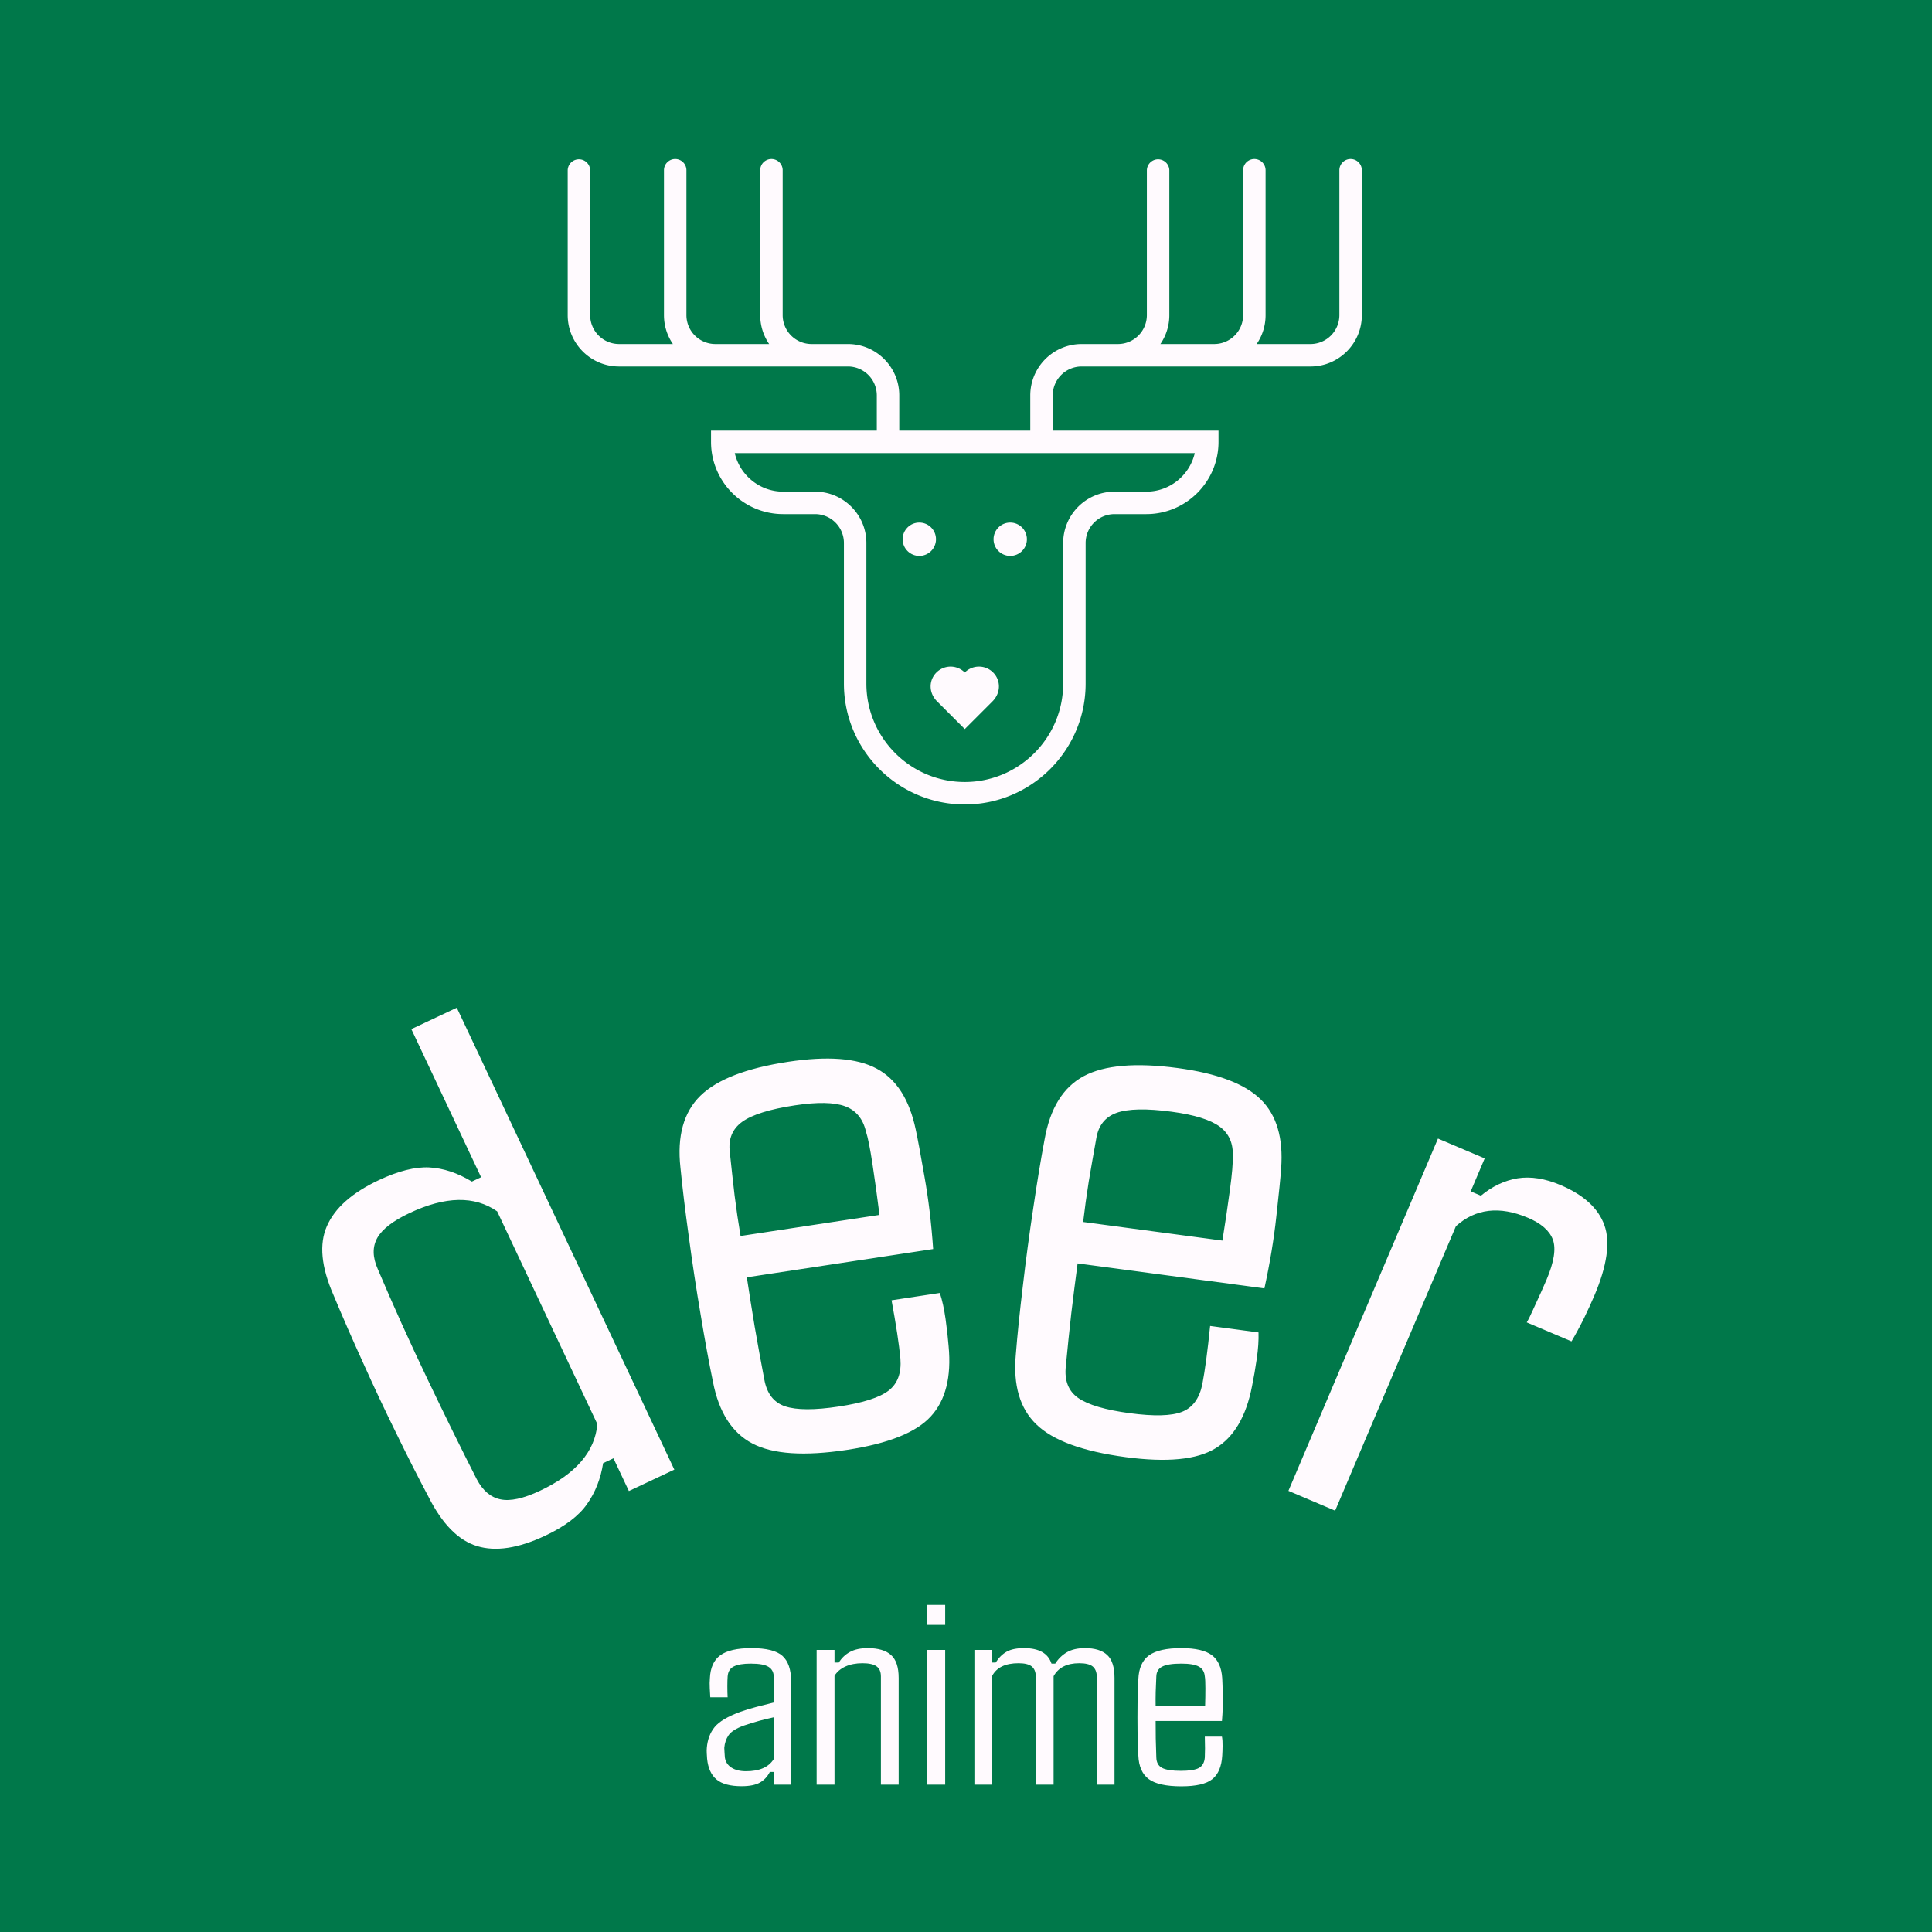
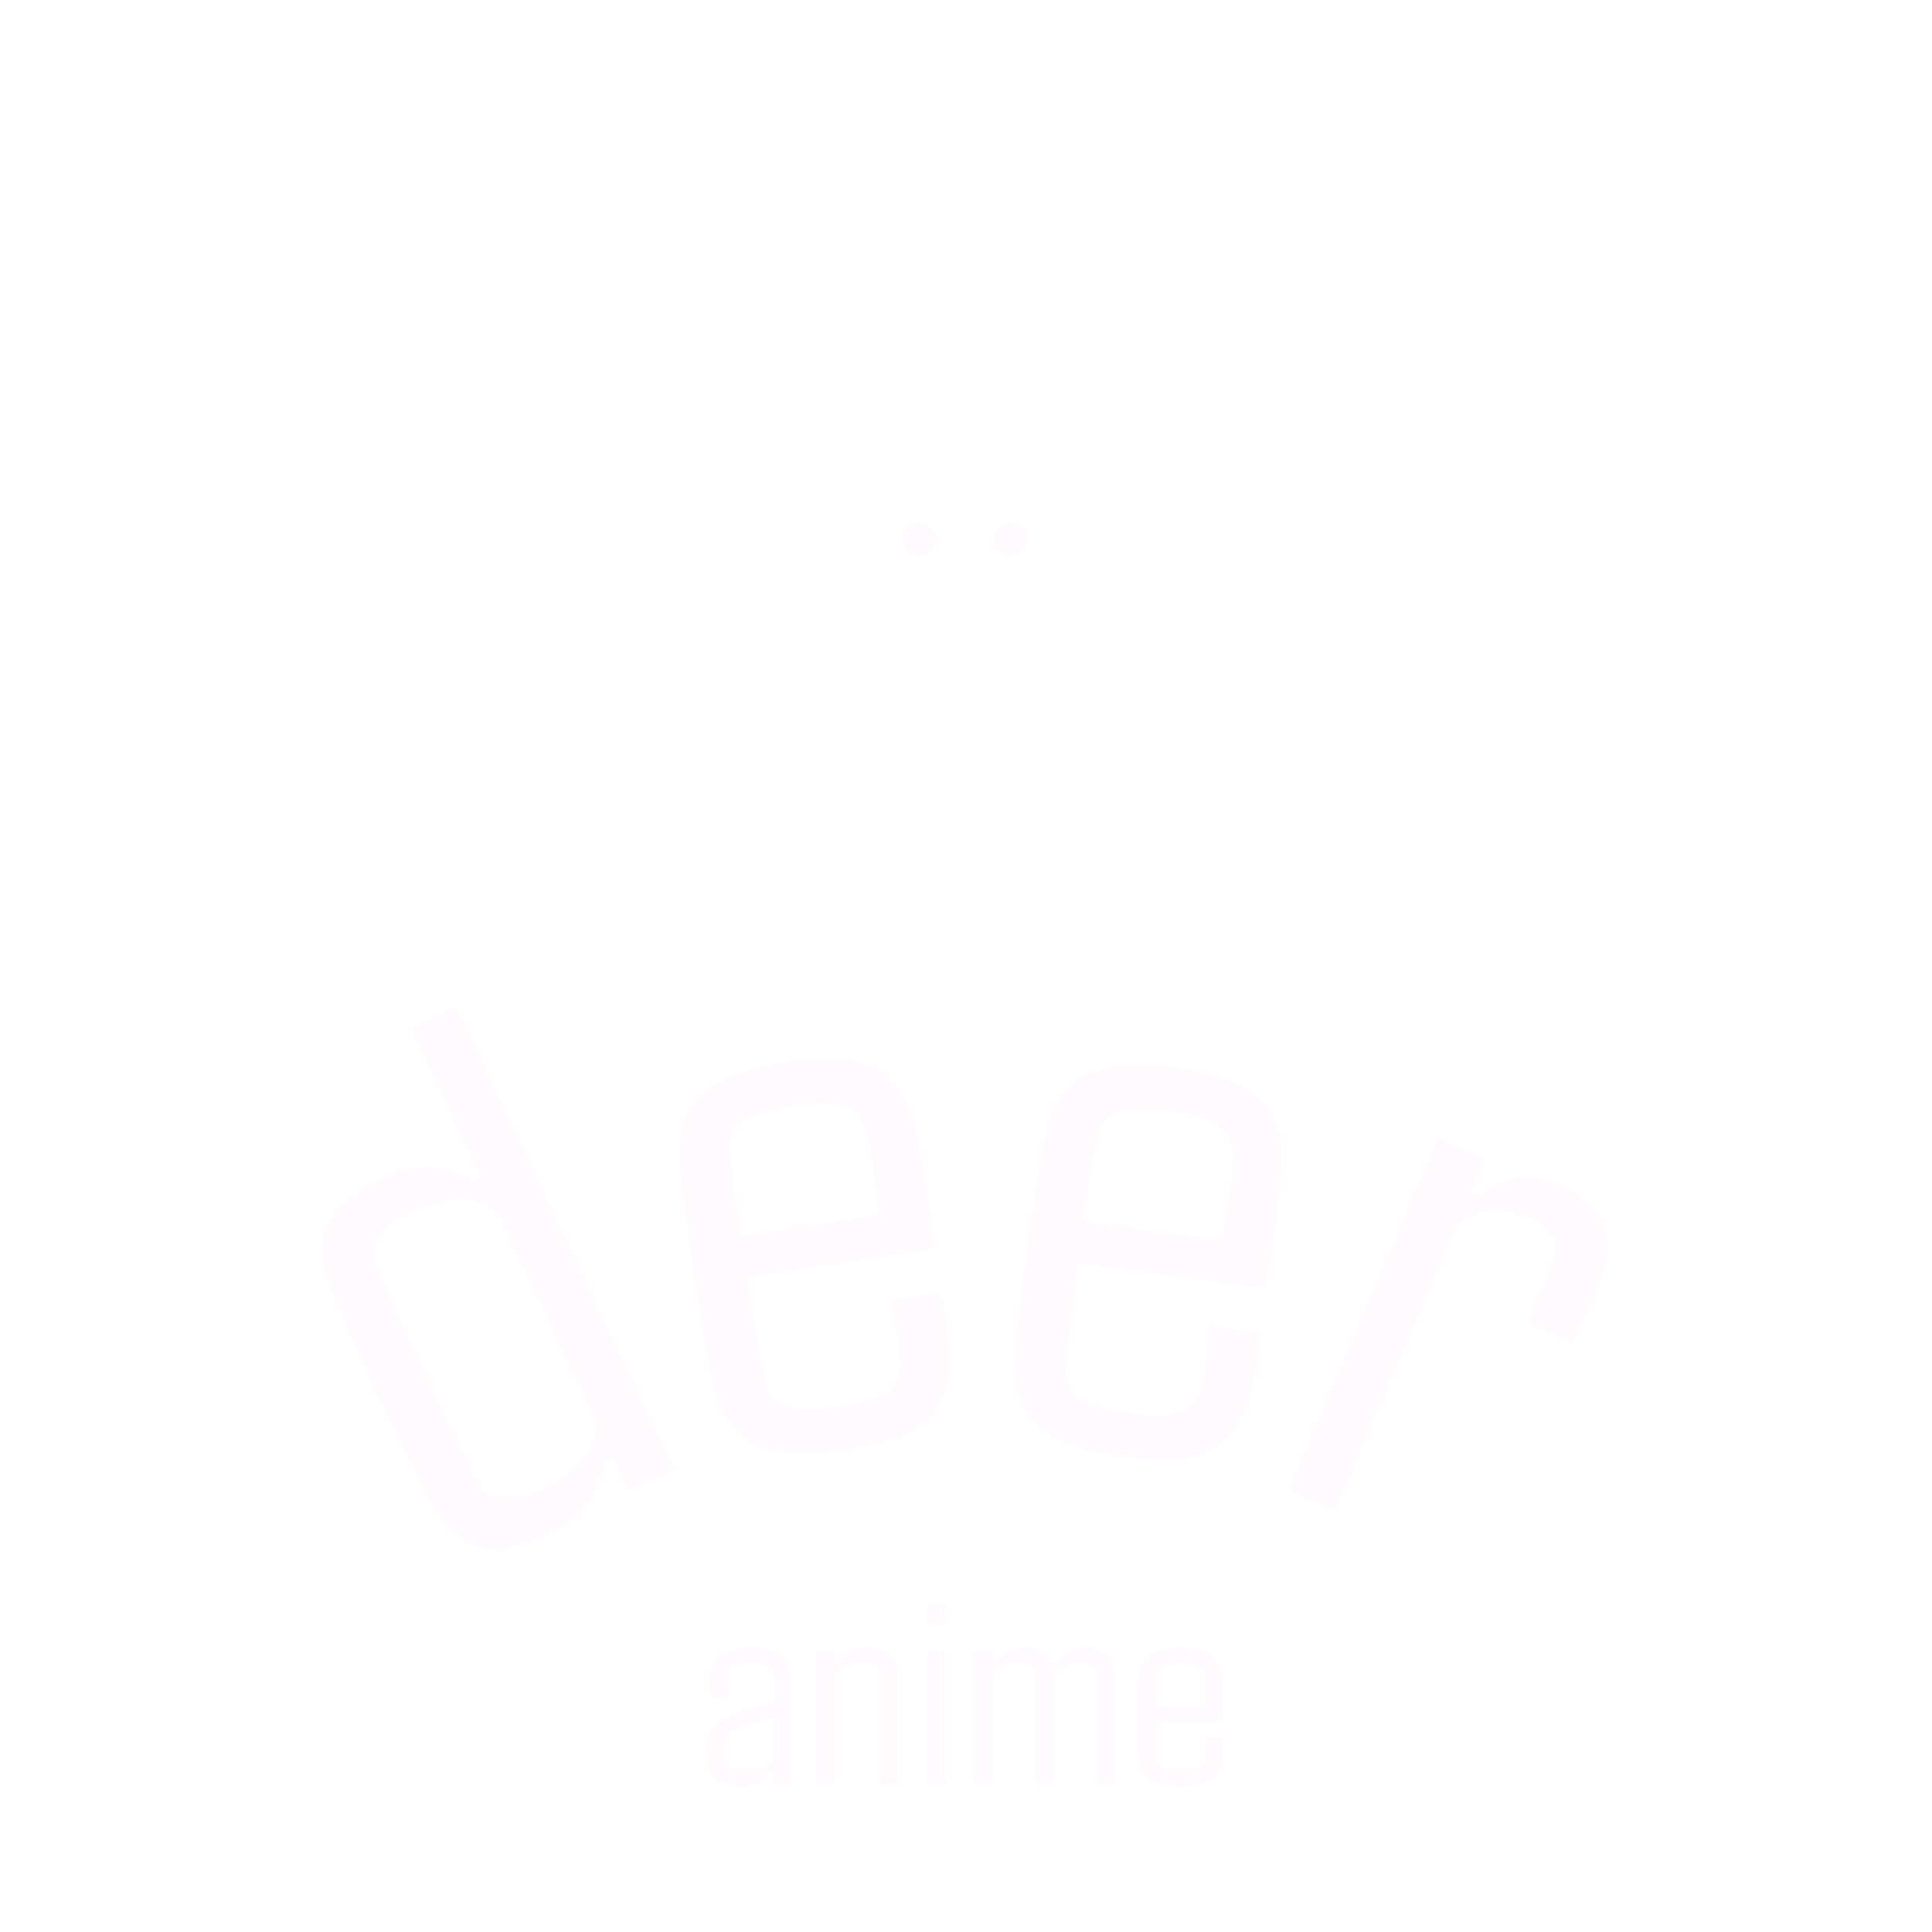
<svg xmlns="http://www.w3.org/2000/svg" version="1.1" width="1500" height="1500" viewBox="0 0 1500 1500">
-   <rect width="1500" height="1500" fill="#00784a" />
  <g transform="matrix(0.667,0,0,0.667,248.8,106.817)">
    <svg viewBox="0 0 259 332" data-background-color="#00784a" preserveAspectRatio="xMidYMid meet" height="1922" width="1500">
      <g id="tight-bounds" transform="matrix(1,0,0,1,0.311,4.308)">
        <svg viewBox="0 0 258.377 327.2" height="327.2" width="258.377">
          <g>
            <svg viewBox="0 0 395.52 500.874" height="327.2" width="258.377">
              <g transform="matrix(1,0,0,1,0,261.222)">
                <svg viewBox="0 0 395.52 239.652" height="239.652" width="395.52">
                  <g id="textblocktransform">
                    <svg viewBox="0 0 395.52 239.652" height="239.652" width="395.52" id="textblock">
                      <g>
                        <svg viewBox="0 0 395.52 166.526" height="166.526" width="395.52">
                          <g transform="matrix(1,0,0,1,0,0)">
                            <svg width="395.52" viewBox="-1.669 -22.91 73.164 30.804" height="166.526" data-palette-color="#fffafe">
                              <path d="M11.018 7.154v0c-1.526 0.719-2.819 0.915-3.879 0.588-1.06-0.326-1.977-1.257-2.753-2.793v0c-0.574-1.078-1.183-2.276-1.825-3.595-0.646-1.31-1.278-2.651-1.896-4.026-0.627-1.378-1.193-2.673-1.698-3.887v0c-0.696-1.588-0.821-2.893-0.373-3.914 0.451-1.03 1.433-1.902 2.947-2.615v0c1.116-0.525 2.077-0.768 2.884-0.728 0.801 0.043 1.609 0.311 2.424 0.804v0l0.525-0.247-3.971-8.432 2.587-1.219 12.386 26.3-2.588 1.219-0.878-1.864-0.588 0.277c-0.14 0.891-0.448 1.67-0.922 2.336-0.466 0.669-1.26 1.268-2.382 1.796zM10.729 4.592v0c2.039-0.96 3.127-2.224 3.265-3.792v0l-5.704-12.114c-1.285-0.898-2.947-0.867-4.986 0.093v0c-0.947 0.446-1.56 0.919-1.841 1.419-0.283 0.509-0.272 1.104 0.034 1.786v0c0.876 2.063 1.811 4.136 2.807 6.217 0.995 2.081 1.935 3.993 2.822 5.734v0c0.343 0.649 0.791 1.031 1.346 1.146 0.558 0.12 1.31-0.042 2.257-0.489zM28.214 2.265v0c-2.439 0.37-4.237 0.249-5.396-0.364-1.157-0.606-1.905-1.774-2.241-3.503v0c-0.225-1.085-0.46-2.364-0.704-3.838-0.25-1.472-0.476-2.955-0.675-4.449-0.206-1.493-0.364-2.797-0.473-3.913v0c-0.199-1.797 0.181-3.163 1.138-4.098 0.952-0.927 2.617-1.571 4.997-1.931v0c2.241-0.34 3.919-0.211 5.035 0.388 1.123 0.598 1.864 1.753 2.225 3.466v0c0.112 0.516 0.278 1.411 0.499 2.685 0.228 1.28 0.393 2.654 0.494 4.123v0l-10.608 1.61c0.141 0.929 0.291 1.871 0.449 2.825 0.166 0.959 0.347 1.953 0.544 2.982v0c0.143 0.808 0.538 1.321 1.184 1.539 0.653 0.218 1.675 0.221 3.066 0.01v0c1.371-0.208 2.313-0.51 2.827-0.904 0.513-0.395 0.738-1.002 0.674-1.822v0c-0.077-0.818-0.245-1.925-0.504-3.322v0l2.748-0.417c0.138 0.417 0.246 0.91 0.326 1.478 0.079 0.568 0.138 1.085 0.174 1.551v0c0.165 1.755-0.172 3.087-1.011 3.997-0.832 0.915-2.421 1.551-4.768 1.907zM22.148-9.912v0l7.909-1.201c-0.126-1.006-0.258-1.967-0.397-2.883-0.139-0.916-0.264-1.538-0.374-1.865v0c-0.171-0.729-0.568-1.208-1.189-1.438-0.621-0.229-1.575-0.246-2.86-0.051v0c-1.437 0.218-2.438 0.532-3.003 0.941-0.558 0.408-0.791 0.983-0.699 1.725v0c0.091 0.863 0.182 1.685 0.273 2.467 0.099 0.787 0.213 1.556 0.34 2.305zM44.069 2.678v0c-2.445-0.327-4.138-0.947-5.078-1.86-0.942-0.906-1.332-2.236-1.171-3.99v0c0.087-1.105 0.22-2.399 0.398-3.882 0.172-1.484 0.37-2.97 0.596-4.46 0.22-1.491 0.433-2.787 0.642-3.889v0c0.312-1.781 1.059-2.986 2.239-3.615 1.173-0.623 2.952-0.775 5.337-0.457v0c2.247 0.3 3.822 0.895 4.726 1.782 0.91 0.889 1.299 2.205 1.166 3.95v0c-0.037 0.526-0.128 1.432-0.272 2.718-0.139 1.293-0.366 2.658-0.679 4.096v0l-10.636-1.422c-0.125 0.932-0.244 1.878-0.359 2.837-0.109 0.967-0.213 1.972-0.312 3.015v0c-0.089 0.815 0.147 1.419 0.706 1.81 0.566 0.392 1.547 0.681 2.941 0.867v0c1.374 0.184 2.363 0.158 2.966-0.077 0.603-0.235 0.989-0.756 1.157-1.561v0c0.155-0.807 0.303-1.917 0.446-3.33v0l2.755 0.369c0.015 0.439-0.018 0.943-0.101 1.51-0.083 0.567-0.171 1.08-0.266 1.538v0c-0.332 1.731-1.029 2.916-2.09 3.554-1.055 0.646-2.759 0.811-5.111 0.497zM41.653-10.71v0l7.929 1.06c0.161-1.001 0.303-1.961 0.426-2.879 0.123-0.918 0.177-1.55 0.162-1.895v0c0.04-0.748-0.207-1.319-0.739-1.713-0.532-0.394-1.443-0.677-2.731-0.85v0c-1.441-0.193-2.489-0.172-3.147 0.064-0.65 0.236-1.035 0.723-1.153 1.46v0c-0.155 0.854-0.297 1.669-0.428 2.444-0.125 0.784-0.231 1.553-0.319 2.308zM62.878-10.473l-6.878 16.2-2.66-1.129 8.515-20.057 2.66 1.129-0.797 1.878 0.58 0.246c0.648-0.536 1.346-0.866 2.093-0.991 0.752-0.116 1.566 0.013 2.444 0.386v0c1.319 0.56 2.151 1.322 2.495 2.286 0.344 0.964 0.154 2.3-0.571 4.006v0c-0.156 0.368-0.355 0.802-0.595 1.3-0.247 0.496-0.483 0.932-0.708 1.308v0l-2.549-1.082c0.084-0.131 0.203-0.367 0.354-0.708 0.152-0.341 0.307-0.681 0.466-1.019 0.152-0.341 0.254-0.573 0.306-0.696v0c0.43-1.013 0.551-1.776 0.363-2.29-0.19-0.508-0.662-0.922-1.417-1.242v0c-1.614-0.685-2.981-0.527-4.101 0.475z" opacity="1" transform="matrix(1,0,0,1,0,0)" fill="#fffafe" class="wordmark-text-0" data-fill-palette-color="primary" id="text-0" />
                            </svg>
                          </g>
                        </svg>
                      </g>
                      <g transform="matrix(1,0,0,1,118.32,183.815)">
                        <svg viewBox="0 0 158.88 55.837" height="55.837" width="158.88">
                          <g transform="matrix(1,0,0,1,0,0)">
                            <svg width="158.88" viewBox="1.657 -31.69 90.993 31.98" height="55.837" data-palette-color="#fffafe">
                              <path d="M7.81 0.27L7.81 0.27Q4.83 0.27 3.41-0.9 1.98-2.08 1.73-4.57L1.73-4.57Q1.71-5.05 1.67-5.54 1.64-6.03 1.68-6.49L1.68-6.49Q1.86-8.67 3.05-10.14 4.25-11.62 7.59-12.84L7.59-12.84Q8.96-13.33 10.47-13.72 11.99-14.11 13.48-14.48L13.48-14.48 13.48-18.99Q13.48-20.19 12.57-20.76 11.67-21.34 9.42-21.34L9.42-21.34Q7.47-21.34 6.46-20.85 5.44-20.36 5.35-19.07L5.35-19.07Q5.3-18.46 5.3-17.32 5.3-16.19 5.35-15.41L5.35-15.41 2.29-15.41Q2.25-16.02 2.2-16.99 2.15-17.97 2.22-18.73L2.22-18.73Q2.34-21.56 4.06-22.81 5.79-24.07 9.55-24.07L9.55-24.07Q13.48-24.07 15-22.71 16.53-21.34 16.55-18.21L16.55-18.21 16.55 0 13.48 0 13.48-2.25 12.79-2.25Q12.18-1.03 11.05-0.38 9.91 0.27 7.81 0.27ZM8.59-2.37L8.59-2.37Q12.11-2.37 13.45-4.47L13.45-4.47 13.45-11.87Q12.28-11.62 11.05-11.29 9.81-10.96 8.15-10.4L8.15-10.4Q6.18-9.67 5.52-8.72 4.86-7.76 4.76-6.49L4.76-6.49Q4.79-6.13 4.8-5.7 4.81-5.27 4.86-4.81L4.86-4.81Q5.03-3.64 6.03-3 7.03-2.37 8.59-2.37ZM24.19-19.19L24.19 0 21.04 0 21.04-23.75 24.19-23.75 24.19-21.53 24.95-21.53Q25.71-22.75 26.94-23.41 28.17-24.07 30.05-24.07L30.05-24.07Q32.81-24.07 34.15-22.86 35.5-21.66 35.5-18.82L35.5-18.82 35.5 0 32.37 0 32.37-19.09Q32.37-20.31 31.6-20.86 30.83-21.41 29.12-21.41L29.12-21.41Q27.41-21.41 26.12-20.83 24.83-20.24 24.19-19.19L24.19-19.19ZM43.7-31.69L43.7-28.17 40.55-28.17 40.55-31.69 43.7-31.69ZM43.7-23.75L43.7 0 40.52 0 40.52-23.75 43.7-23.75ZM51.99-19.19L51.99 0 48.85 0 48.85-23.75 51.99-23.75 51.99-21.53 52.6-21.53Q53.43-22.83 54.55-23.45 55.66-24.07 57.61-24.07L57.61-24.07Q61.54-24.07 62.44-21.34L62.44-21.34 63.1-21.34Q63.91-22.61 65.15-23.34 66.4-24.07 68.35-24.07L68.35-24.07Q70.96-24.07 72.26-22.86 73.55-21.66 73.55-18.82L73.55-18.82 73.55 0 70.43 0 70.43-19.09Q70.38-20.31 69.67-20.86 68.96-21.41 67.33-21.41L67.33-21.41Q64.08-21.41 62.81-19.12L62.81-19.12 62.81 0 59.68 0 59.68-19.09Q59.64-20.31 58.93-20.86 58.22-21.41 56.63-21.41L56.63-21.41Q53.17-21.41 51.99-19.19L51.99-19.19ZM85.34 0.29L85.34 0.29Q81.31 0.29 79.59-0.98 77.87-2.25 77.75-5.13L77.75-5.13Q77.65-6.93 77.61-9.38 77.58-11.82 77.61-14.28 77.65-16.75 77.75-18.58L77.75-18.58Q77.87-21.53 79.64-22.8 81.41-24.07 85.34-24.07L85.34-24.07Q89.05-24.07 90.71-22.83 92.37-21.58 92.54-18.73L92.54-18.73Q92.59-17.87 92.64-15.75 92.69-13.62 92.49-11.23L92.49-11.23 80.8-11.23Q80.8-9.69 80.82-8.11 80.85-6.52 80.92-4.81L80.92-4.81Q80.95-3.47 81.95-2.95 82.95-2.44 85.24-2.44L85.24-2.44Q87.51-2.44 88.44-2.95 89.37-3.47 89.47-4.81L89.47-4.81Q89.54-6.15 89.47-8.47L89.47-8.47 92.49-8.47Q92.62-7.76 92.6-6.82 92.59-5.88 92.54-5.13L92.54-5.13Q92.37-2.25 90.8-0.98 89.22 0.29 85.34 0.29ZM80.8-13.82L80.8-13.82 89.52-13.82Q89.57-15.48 89.57-16.99 89.57-18.51 89.47-19.07L89.47-19.07Q89.37-20.29 88.42-20.81 87.47-21.34 85.34-21.34L85.34-21.34Q82.97-21.34 81.96-20.81 80.95-20.29 80.92-19.07L80.92-19.07Q80.85-17.65 80.81-16.36 80.78-15.06 80.8-13.82Z" opacity="1" transform="matrix(1,0,0,1,0,0)" fill="#fffafe" class="slogan-text-1" data-fill-palette-color="secondary" id="text-1" />
                            </svg>
                          </g>
                        </svg>
                      </g>
                    </svg>
                  </g>
                </svg>
              </g>
              <g transform="matrix(1,0,0,1,75.544,0)">
                <svg viewBox="0 0 244.431 198.669" height="198.669" width="244.431">
                  <g>
                    <svg version="1.1" x="0" y="0" viewBox="0 9.361 100 81.278" enable-background="new 0 0 100 100" xml:space="preserve" height="198.669" width="244.431" class="icon-icon-0" data-fill-palette-color="accent" id="icon-0">
                      <circle cx="44.276" cy="57.239" r="2.1" fill="#fffafe" data-fill-palette-color="accent" />
                      <circle cx="55.723" cy="57.239" r="2.1" fill="#fffafe" data-fill-palette-color="accent" />
-                       <path d="M46.515 77.658L50 81.143 53.485 77.658C54.569 76.573 54.546 74.993 53.56 74.012A2.517 2.517 0 0 0 50 74.022 2.52 2.52 0 0 0 46.44 74.012C45.454 74.993 45.431 76.573 46.515 77.658" fill="#fffafe" data-fill-palette-color="accent" />
-                       <path d="M98.585 9.361C97.804 9.361 97.171 9.994 97.171 10.775V29.023A3.64 3.64 0 0 1 93.535 32.66H86.754A6.4 6.4 0 0 0 87.878 29.023V10.775A1.414 1.414 0 1 0 85.05 10.775V29.023A3.64 3.64 0 0 1 81.413 32.66H74.634A6.43 6.43 0 0 0 75.758 29.023V10.775A1.415 1.415 0 0 0 72.929 10.775V29.023A3.64 3.64 0 0 1 69.292 32.66H64.714A6.473 6.473 0 0 0 58.248 39.125V43.569H41.751V39.125C41.751 35.561 38.851 32.66 35.287 32.66H30.707A3.64 3.64 0 0 1 27.07 29.023V10.775A1.414 1.414 0 1 0 24.242 10.775V29.023C24.242 30.371 24.658 31.623 25.367 32.66H18.587A3.64 3.64 0 0 1 14.95 29.023V10.775A1.414 1.414 0 1 0 12.122 10.775V29.023C12.122 30.371 12.538 31.623 13.246 32.66H6.466A3.64 3.64 0 0 1 2.829 29.023V10.775A1.415 1.415 0 0 0 0 10.775V29.023C0 32.587 2.9 35.488 6.465 35.488H35.286A3.64 3.64 0 0 1 38.922 39.125V43.569H18.048V44.983C18.048 49.996 22.126 54.074 27.139 54.074H31.145A3.64 3.64 0 0 1 34.782 57.711V75.421C34.782 83.812 41.609 90.639 50 90.639S65.218 83.812 65.218 75.421V57.711A3.64 3.64 0 0 1 68.855 54.074H72.86C77.874 54.074 81.951 49.996 81.951 44.983V43.569H61.076V39.125A3.64 3.64 0 0 1 64.714 35.488H93.535C97.099 35.488 100 32.588 100 29.023V10.775C100 9.994 99.366 9.361 98.585 9.361M78.962 46.397C78.319 49.172 75.827 51.247 72.859 51.247H68.854A6.47 6.47 0 0 0 62.389 57.711V75.421C62.389 82.252 56.831 87.81 49.999 87.81S37.61 82.252 37.61 75.421V57.711C37.61 54.147 34.71 51.247 31.145 51.247H27.139C24.172 51.247 21.681 49.173 21.037 46.397z" fill="#fffafe" data-fill-palette-color="accent" />
                    </svg>
                  </g>
                </svg>
              </g>
              <g />
            </svg>
          </g>
          <defs />
        </svg>
        <rect width="258.377" height="327.2" fill="none" stroke="none" visibility="hidden" />
      </g>
    </svg>
  </g>
</svg>